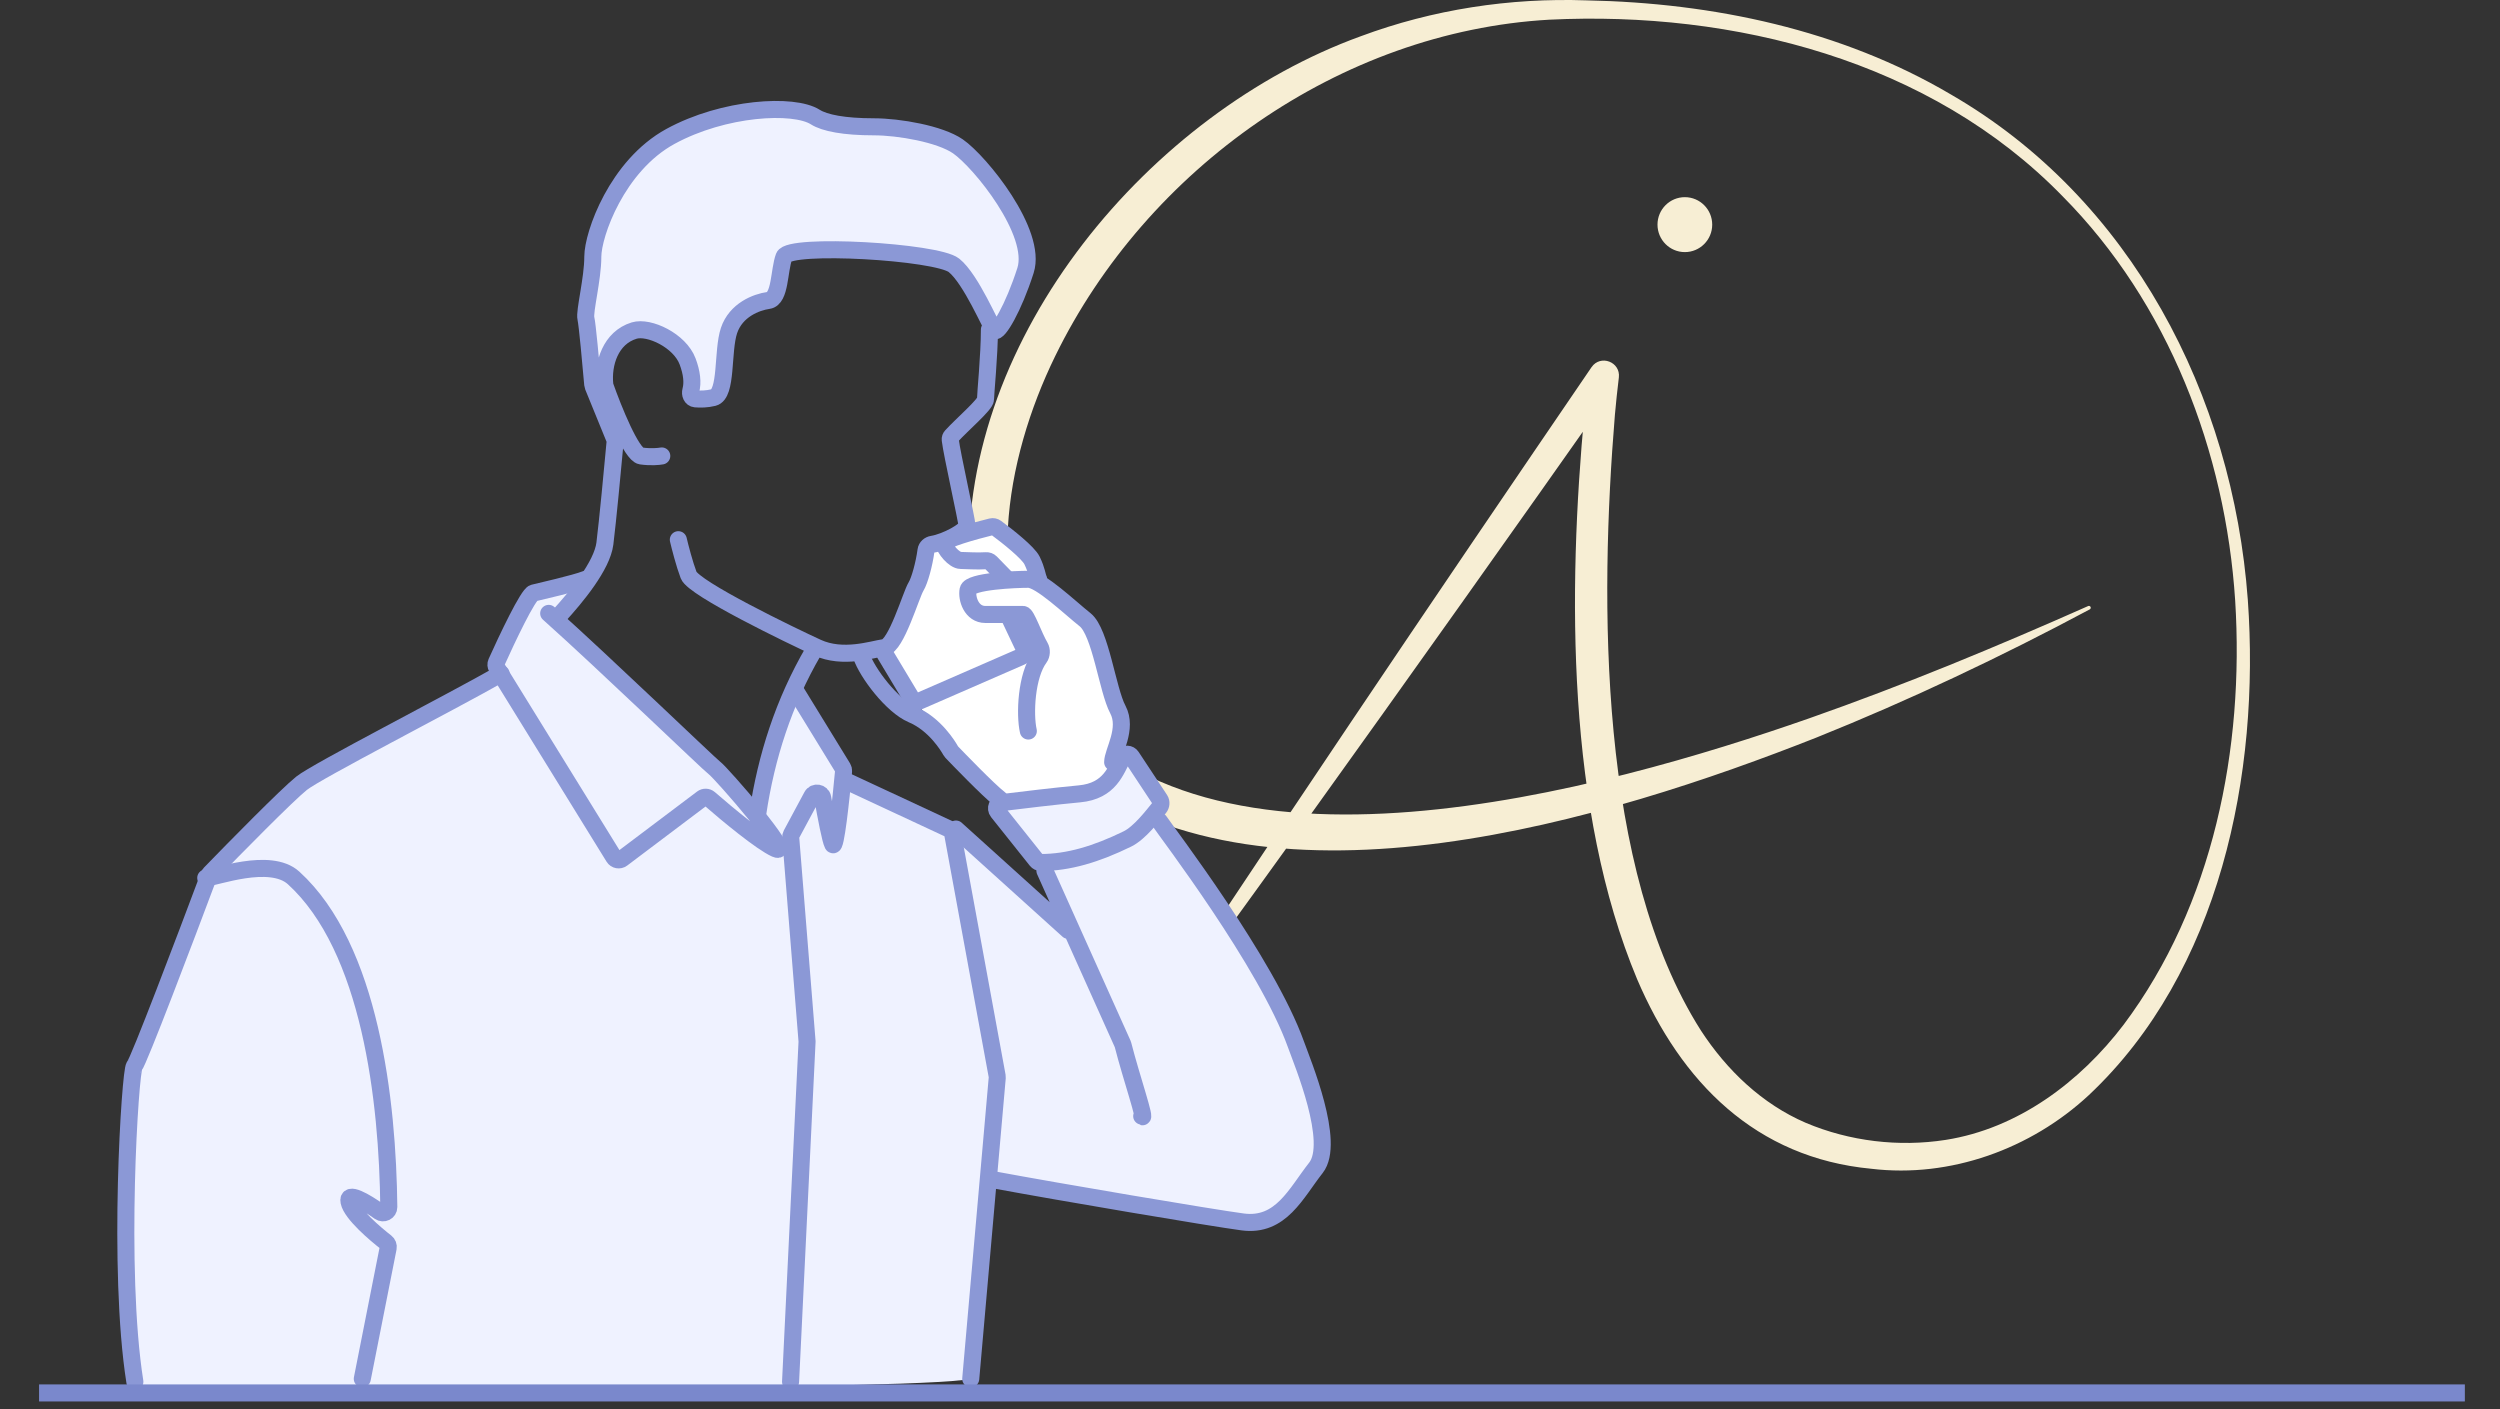
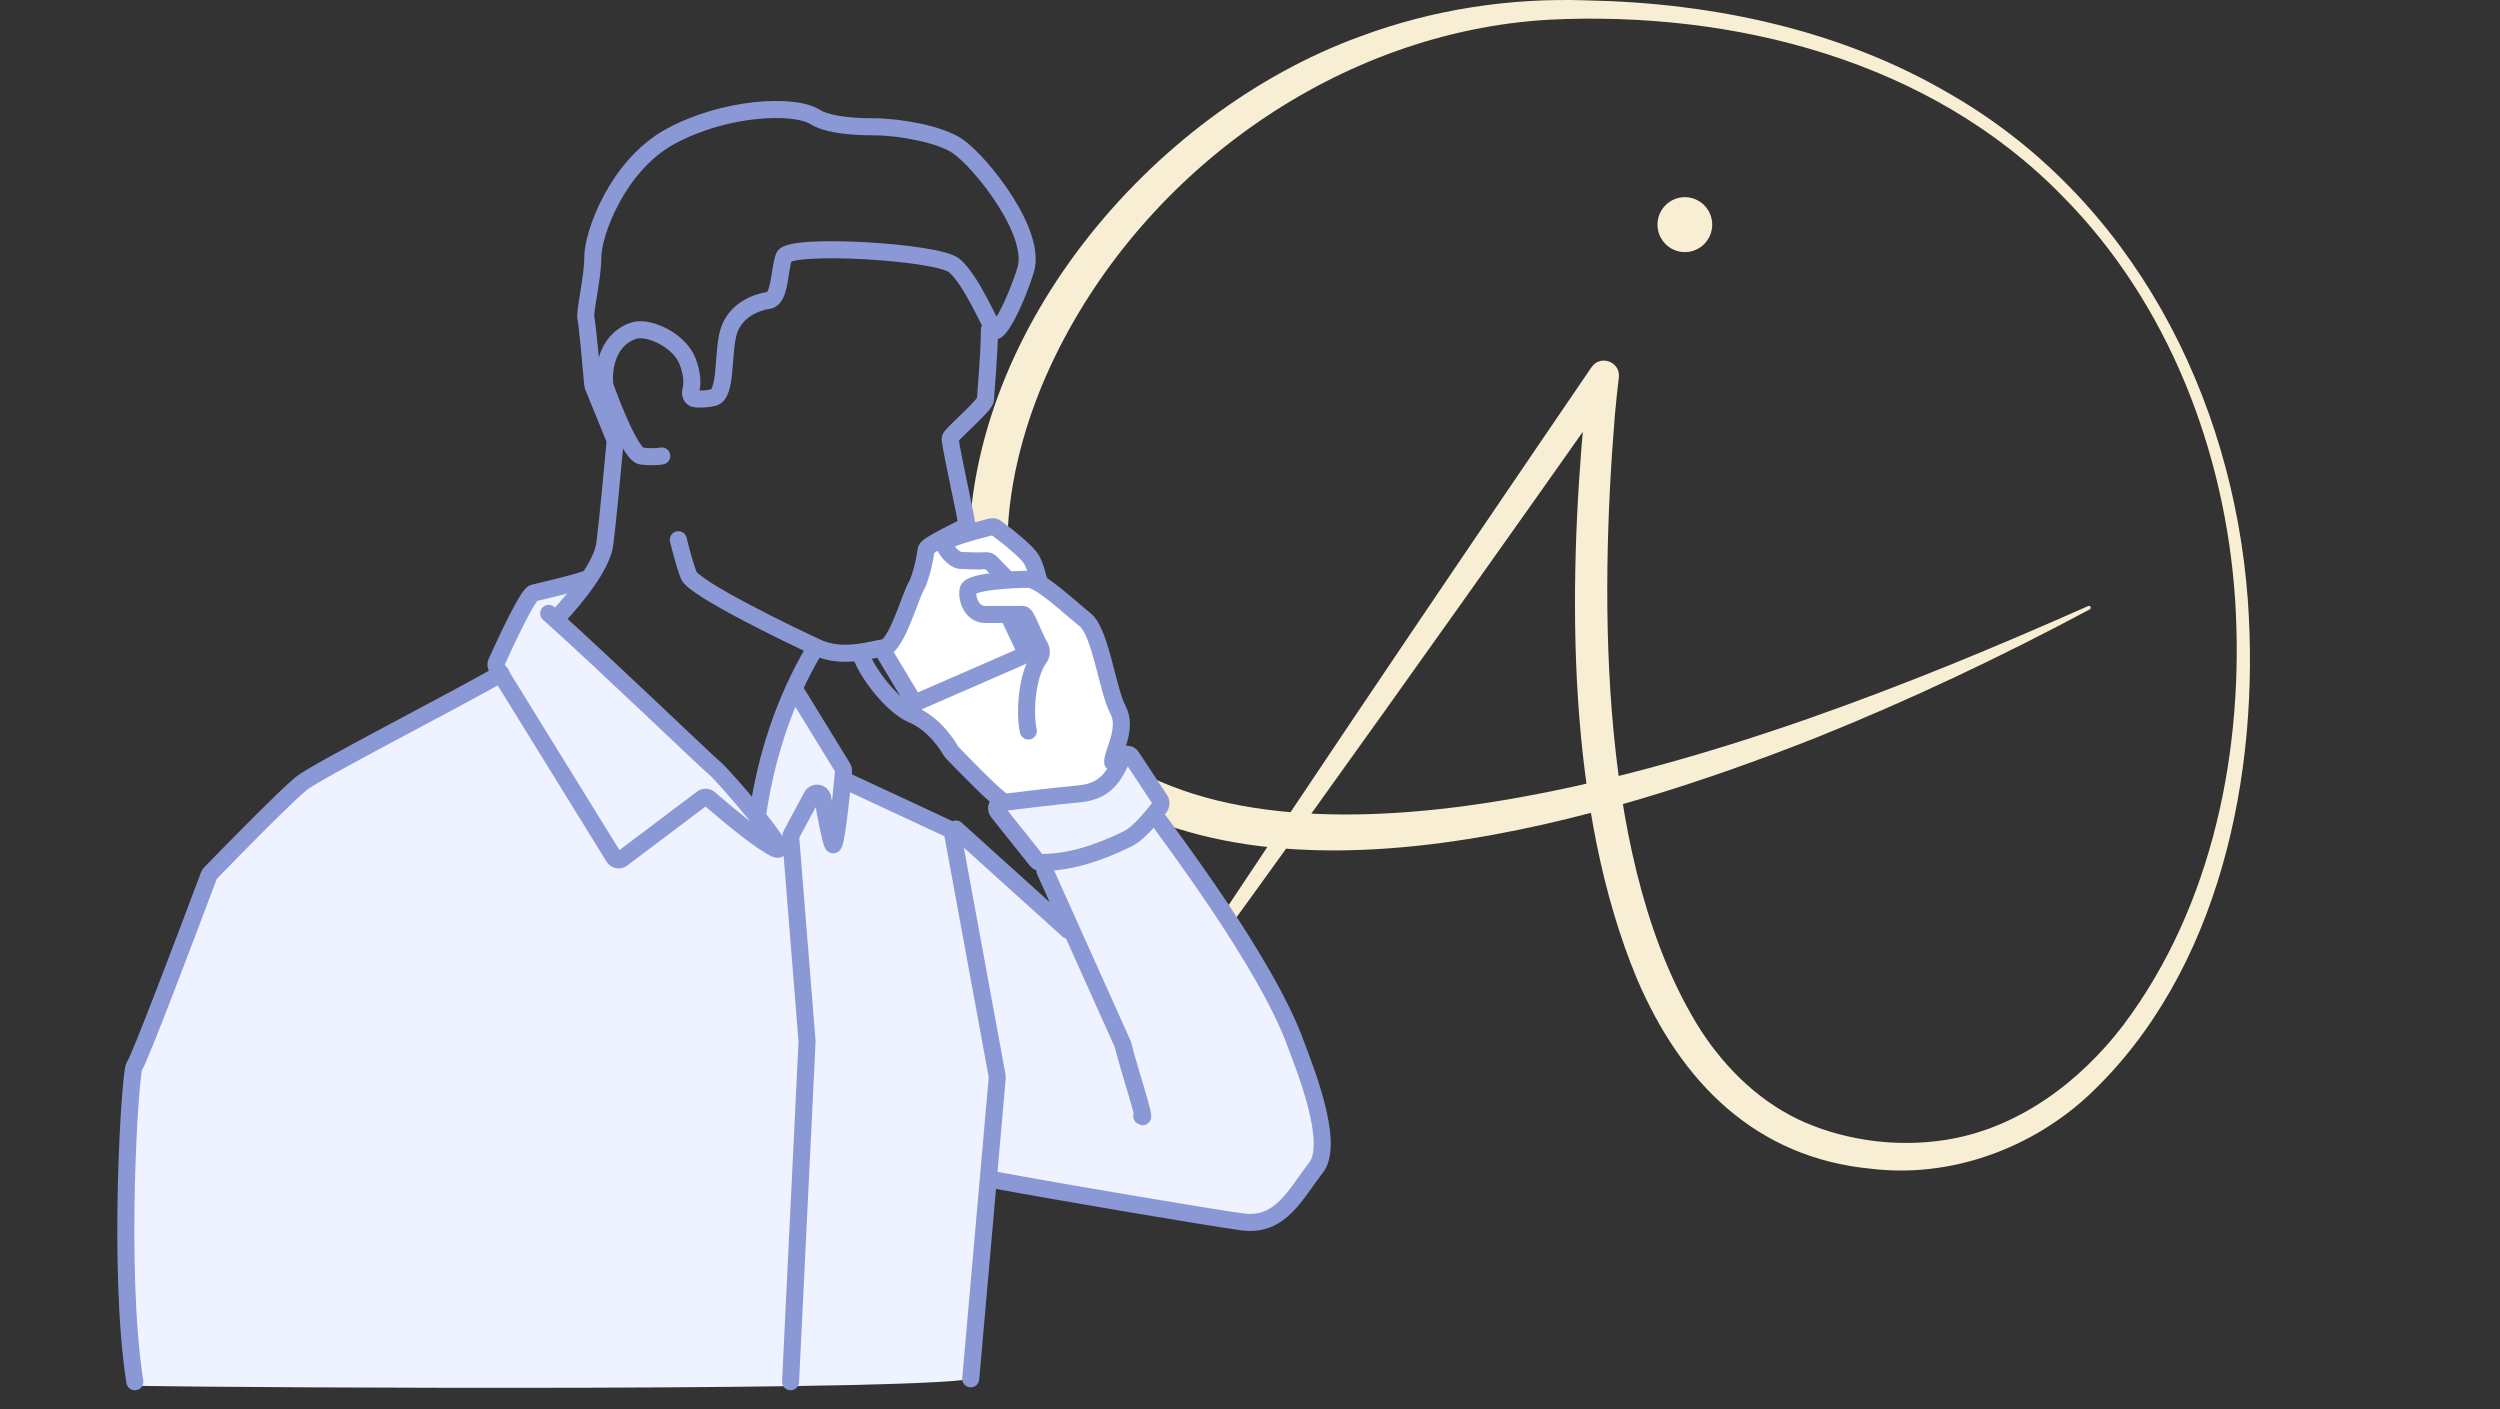
<svg xmlns="http://www.w3.org/2000/svg" width="440" height="248" viewBox="0 0 440 248" fill="none">
  <rect x="0" y="0" width="440" height="248" fill="#333333" stroke="none" />
  <path d="M196.117 189.851C223.288 148.263 252.105 105.675 280.117 64.613C281.697 62.339 285.241 63.702 284.918 66.436C284.649 68.577 284.426 70.806 284.223 73.004C281.518 105.881 281.29 152.948 299.351 181.355C303.921 188.37 310.13 194.307 317.831 197.623C325.529 200.871 334.205 201.908 342.446 200.62C355.148 198.623 366.067 190.458 373.765 180.341C389.533 159.294 395.014 131.7 393.394 105.733C391.686 79.496 381.637 53.325 363.003 34.531C339.749 10.639 305.14 1.873 272.662 3.466C235.856 5.559 201.843 29.677 185.724 62.654C176.73 81.062 172.727 104.862 185.016 122.61C211.819 159.039 282.58 138.954 318.402 126.432C326.719 123.513 334.958 120.364 343.133 117.055C351.311 113.734 359.433 110.253 367.516 106.664C367.68 106.591 367.872 106.665 367.944 106.83C368.014 106.987 367.948 107.169 367.8 107.249C359.992 111.423 352.077 115.409 344.055 119.179C336.03 122.959 327.9 126.514 319.665 129.82C283.074 144.278 224.232 162.368 189.276 136.903C177.677 128.388 171.034 114.132 170.535 99.877C169.266 59.096 202.407 19.836 239.464 6.39C252.168 1.659 265.734 -0.408 279.234 0.066C301.474 0.498 324.041 5.231 343.366 16.631C375.106 34.979 392.959 69.54 395.616 105.57C397.81 136.172 390.715 171.071 367.621 192.756C357.446 202.215 343.238 207.37 329.361 205.704C309.007 203.787 295.889 190.485 288.133 172.339C275.72 142.618 275.905 104.2 278.879 72.481C279.112 70.245 279.357 68.046 279.668 65.77L284.461 67.648C267.074 92.363 247.506 119.926 229.88 144.469C219.244 159.258 207.4 175.623 196.65 190.224C196.543 190.368 196.34 190.399 196.196 190.292C196.057 190.188 196.024 189.994 196.117 189.851Z" fill="#F7EED4" />
  <path d="M296.534 44.37C299.194 44.37 301.35 42.205 301.35 39.535C301.35 36.865 299.194 34.701 296.534 34.701C293.875 34.701 291.719 36.865 291.719 39.535C291.719 42.205 293.875 44.37 296.534 44.37Z" fill="#F7EED4" />
  <path d="M197.372 127.042L195.738 135.969L192.559 139.403L176.488 140.776L155.52 117.428L163.426 96.14L174.77 93.05L180.613 96.826L183.278 102.664L192.559 110.904L197.372 127.042Z" fill="white" />
-   <path d="M108.285 75.418L107.983 74.676C107.858 72.727 107.973 69.91 107.175 67.544C107.151 67.475 107.134 67.404 107.126 67.331C106.723 63.635 108.133 59.1 112.25 57.849C114.824 57.066 120.198 59.574 121.569 63.244C122.301 65.202 122.499 66.921 122.129 68.291C121.952 68.946 122.246 69.705 122.922 69.764C123.798 69.84 124.931 69.824 126.079 69.538C128.484 68.939 127.582 61.446 128.784 57.849C129.987 54.252 133.823 53.52 135.928 53.22C138.032 52.92 138.405 46.16 139.307 43.762C140.208 41.364 164.86 44.961 167.867 47.358C170.873 49.756 174.481 57.249 175.082 57.849C175.683 58.448 178.389 53.952 180.493 47.358C182.598 40.764 170.774 27.419 166.865 24.722C163.95 22.709 160.344 22.349 158.895 22.877C158.706 22.945 158.518 22.998 158.318 22.982C156.107 22.812 142.337 21.679 142.115 19.915C141.815 17.517 127.883 18.884 118.563 23.98C109.243 29.075 105.034 41.064 105.034 44.961C105.034 48.857 103.531 54.552 103.832 55.751C104.069 56.697 104.715 63.743 105.022 67.291C105.03 67.392 105.054 67.487 105.092 67.581L107.983 74.676C108.006 75.034 108.036 75.362 108.083 75.654C108.203 76.416 108.577 76.133 108.285 75.418Z" fill="#EFF2FF" />
  <path d="M23.654 189.202C22.912 191.801 21.304 227.427 23.383 243.9C43.79 244.271 168.201 244.914 171.602 242.439L174.385 206.837L223.547 215.191L233.75 201.733L228.185 181.313L203.604 143.258L204.995 142.33L199.43 132.584L193.864 138.153L175.776 142.33L184.588 153.932L186.801 162.408L167.892 145.579L148.413 136.761V133.977L139.364 121.891L133.108 143.258L97.77 109.531L103.889 101.955L94.15 103.347L87.114 118.801L52.409 138.153L37.104 153.932C32.93 164.606 24.396 186.604 23.654 189.202Z" fill="#EFF2FF" />
  <path d="M175.969 140.631C174.036 139.17 168.304 133.207 167.493 132.36C167.427 132.291 167.376 132.218 167.329 132.135C166.912 131.384 164.573 127.45 160.546 125.746C156.978 124.235 152.608 118.393 151.616 115.455" stroke="#8B98D6" stroke-width="3" stroke-linecap="round" stroke-linejoin="round" />
  <path d="M195.826 134.148C195.826 132.291 198.552 128.267 196.735 124.862C194.917 121.457 193.706 111.241 190.98 109.075C188.254 106.908 183.105 101.955 180.985 101.955C178.865 101.955 170.687 102.265 170.384 103.812C170.081 105.36 170.99 108.146 173.413 108.146C175.836 108.146 179.168 108.146 180.076 108.146C180.667 108.146 181.906 111.892 183.054 113.848C183.381 114.406 183.338 115.244 182.953 115.764C180.635 118.896 180.316 125.685 180.985 128.661" stroke="#8B98D6" stroke-width="3" stroke-linecap="round" stroke-linejoin="round" />
  <path d="M182.805 101.955C182.513 101.352 182.513 100.448 181.637 98.639C180.979 97.278 177.346 94.39 175.296 92.88C175.061 92.707 174.763 92.647 174.48 92.717C171.453 93.465 166.17 94.935 166.17 95.624C166.17 96.528 167.921 98.639 169.088 98.639C169.928 98.639 171.99 98.801 173.529 98.688C173.842 98.665 174.154 98.771 174.374 98.996L177.26 101.955" stroke="#8B98D6" stroke-width="3" stroke-linecap="round" stroke-linejoin="round" />
  <path d="M177.431 108.186L180.285 114.208C180.526 114.719 180.298 115.328 179.781 115.553L161.758 123.412C161.298 123.613 160.76 123.441 160.501 123.011L155.774 115.141" stroke="#8B98D6" stroke-width="3" stroke-linecap="round" stroke-linejoin="round" />
  <path d="M98.241 108.538C101.477 105.011 105.974 99.536 106.46 95.666C106.937 91.865 107.843 82.305 108.258 77.766C108.273 77.606 108.249 77.449 108.188 77.301L104.393 67.993C104.355 67.9 104.332 67.804 104.323 67.704C104.014 64.124 103.362 57.016 103.122 56.062C102.819 54.852 104.336 49.108 104.336 45.178C104.336 41.248 108.584 29.155 117.989 24.015C127.395 18.875 139.708 18.198 143.49 20.601C145.137 21.648 148.575 22.318 153.802 22.318C158.2 22.318 165.428 23.575 168.584 25.752C172.528 28.473 182.615 40.945 180.491 47.596C178.367 54.248 175.636 58.782 175.029 58.178C174.423 57.573 170.93 49.115 167.896 46.697C164.862 44.278 138.9 42.759 137.99 45.178C137.08 47.596 137.364 52.575 135.24 52.877C133.116 53.179 129.519 54.55 128.305 58.178C127.091 61.806 128.002 69.364 125.574 69.969C124.411 70.258 123.262 70.273 122.376 70.195C121.7 70.136 121.406 69.376 121.585 68.722C121.962 67.338 121.763 65.6 121.023 63.62C119.639 59.918 114.215 57.389 111.618 58.178C107.462 59.441 106.04 64.015 106.447 67.744C106.455 67.816 106.471 67.885 106.495 67.954C107.93 72.018 111.146 80.008 112.831 80.248C114.53 80.49 115.966 80.349 116.472 80.248" stroke="#8B98D6" stroke-width="3" stroke-linecap="round" stroke-linejoin="round" />
-   <path d="M174.137 58.004C174.137 62.455 173.449 69.332 173.449 70.281C173.449 71.188 169.319 74.716 167.458 76.755C167.296 76.932 167.212 77.16 167.24 77.399C167.544 79.979 170.187 91.624 170.187 92.519C170.187 93.348 166.551 95.403 164.078 95.8C163.535 95.887 163.055 96.301 162.983 96.846C162.66 99.28 161.86 102.182 161.224 103.224C160.318 104.707 157.744 113.683 155.63 113.979C153.515 114.276 148.381 116.057 143.85 113.979C139.32 111.902 122.104 103.593 121.198 101.219C120.473 99.32 119.688 96.273 119.386 94.987M143.155 114.613C137.906 123.652 134.867 133.17 133.368 143.16" stroke="#8B98D6" stroke-width="3" stroke-linecap="round" stroke-linejoin="round" />
+   <path d="M174.137 58.004C174.137 62.455 173.449 69.332 173.449 70.281C173.449 71.188 169.319 74.716 167.458 76.755C167.296 76.932 167.212 77.16 167.24 77.399C167.544 79.979 170.187 91.624 170.187 92.519C163.535 95.887 163.055 96.301 162.983 96.846C162.66 99.28 161.86 102.182 161.224 103.224C160.318 104.707 157.744 113.683 155.63 113.979C153.515 114.276 148.381 116.057 143.85 113.979C139.32 111.902 122.104 103.593 121.198 101.219C120.473 99.32 119.688 96.273 119.386 94.987M143.155 114.613C137.906 123.652 134.867 133.17 133.368 143.16" stroke="#8B98D6" stroke-width="3" stroke-linecap="round" stroke-linejoin="round" />
  <path d="M96.57 107.955C106.377 116.716 124.79 134.462 125.771 135.187C126.997 136.093 139.869 150.896 136.498 149.385C133.974 148.255 128.032 143.332 124.852 140.559C124.494 140.246 123.966 140.226 123.586 140.512L109.484 151.142C109.014 151.496 108.341 151.37 108.031 150.869L87.432 117.51C87.258 117.229 87.234 116.881 87.369 116.58C89.283 112.32 92.953 104.604 93.897 104.372C94.877 104.13 101.326 102.66 103.063 101.955" stroke="#8B98D6" stroke-width="3" stroke-linecap="round" stroke-linejoin="round" />
  <path d="M140.075 121.686L148.323 135.129C148.435 135.312 148.486 135.524 148.467 135.739C148.022 140.627 147.065 149.56 146.56 148.621C146.169 147.894 145.385 143.798 144.793 140.417C144.628 139.476 143.359 139.266 142.907 140.108L139.279 146.86C139.187 147.03 139.147 147.222 139.163 147.414L142.043 183.308L139.139 243.189" stroke="#8B98D6" stroke-width="3" stroke-linecap="round" stroke-linejoin="round" />
  <path d="M88.195 118.571C78.989 123.806 55.705 135.731 53.063 137.864C50.45 139.975 41.356 149.217 36.994 153.719C36.898 153.818 36.829 153.927 36.781 154.056C32.653 165.083 24.36 186.938 23.643 187.645C22.923 188.356 20.616 223.458 23.735 243.189" stroke="#8B98D6" stroke-width="3" stroke-linecap="round" stroke-linejoin="round" />
-   <path d="M36.211 154.517C37.736 154.517 47.533 150.746 51.675 154.517C65.196 166.827 68.231 193.767 68.43 212.447C68.439 213.279 67.478 213.752 66.798 213.27C64.224 211.446 61.034 209.594 61.43 211.522C61.867 213.648 66.165 217.26 67.935 218.632C68.243 218.87 68.393 219.258 68.318 219.64L63.763 242.67" stroke="#8B98D6" stroke-width="3" stroke-linecap="round" stroke-linejoin="round" />
  <path d="M189.991 139.717C195.377 139.216 196.394 135.514 197.693 133.156C198.012 132.578 198.78 132.614 199.144 133.164L204.148 140.737C204.429 141.161 204.368 141.752 204.045 142.145C202.888 143.553 200.587 146.599 198.422 147.657C192.94 150.335 188.046 151.803 183.183 151.803C182.885 151.803 182.606 151.663 182.42 151.431L175.605 142.881C175.118 142.269 175.489 141.359 176.266 141.264C179.908 140.818 185.723 140.114 189.991 139.717Z" stroke="#8B98D6" stroke-width="3" stroke-linecap="round" stroke-linejoin="round" />
  <path d="M204.069 144.533C205.241 146.319 222.948 169.457 228.087 183.814C229.259 187.087 235.117 201.074 231.602 205.538C228.087 210.001 225.451 215.953 218.714 215.06C213.325 214.346 186.466 209.803 174.75 207.621M168.251 145.911L188.005 163.745M200.941 196.438C201.874 197.622 199.117 189.645 197.647 183.897C197.632 183.841 197.613 183.788 197.59 183.735L183.906 153.26" stroke="#8B98D6" stroke-width="3" stroke-linecap="round" stroke-linejoin="round" />
  <path d="M148.496 137.264L167.087 145.927C167.381 146.064 167.59 146.335 167.648 146.653L175.503 189.404C175.519 189.492 175.523 189.583 175.515 189.672L170.849 242.67" stroke="#8B98D6" stroke-width="3" stroke-linecap="round" stroke-linejoin="round" />
-   <path d="M6.875 245.156H433.813" stroke="#7A88CC" stroke-width="3" />
</svg>